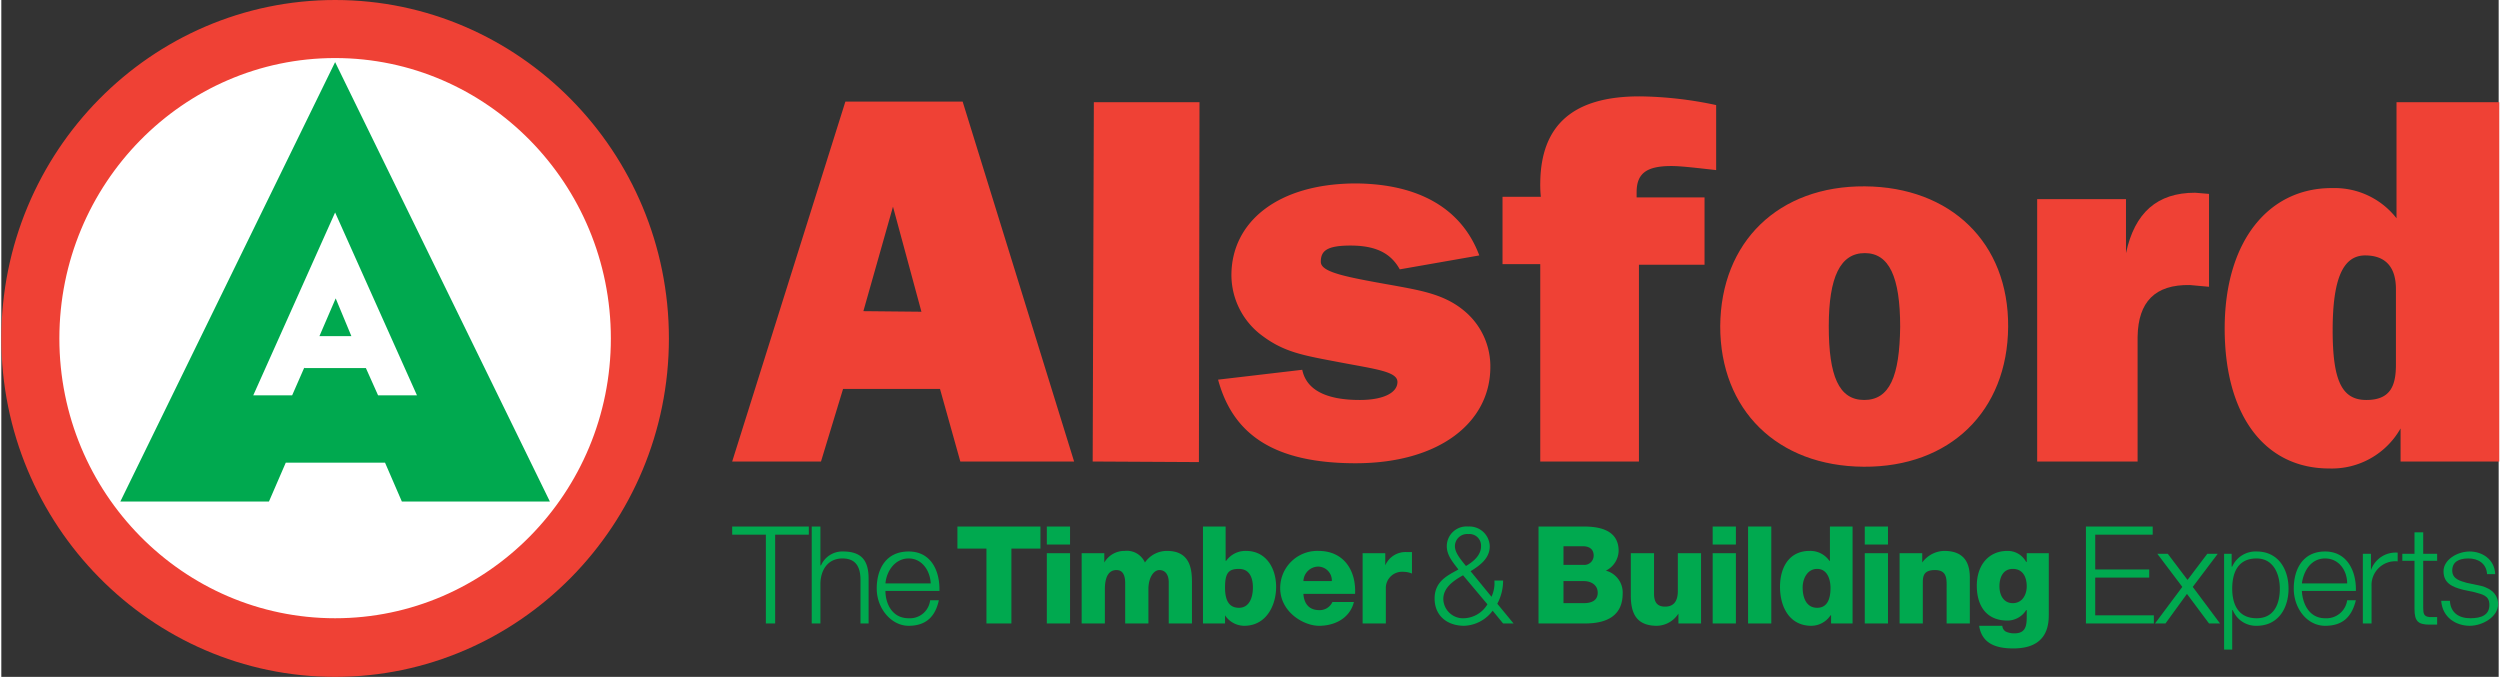
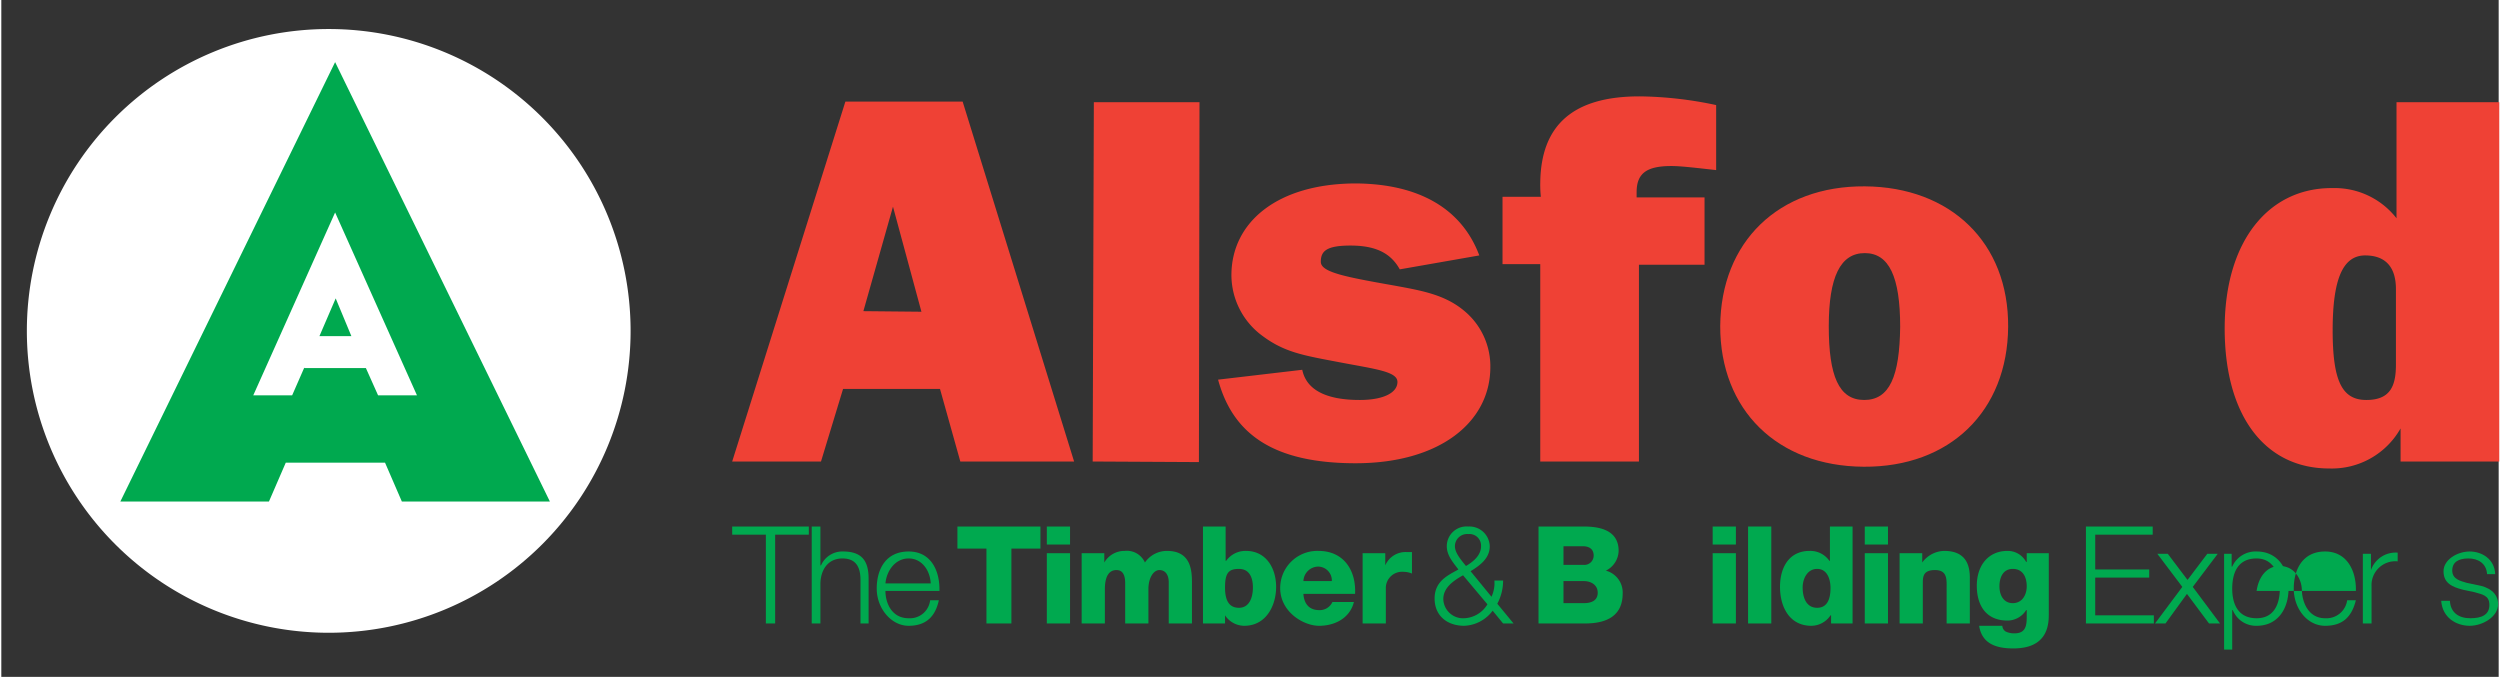
<svg xmlns="http://www.w3.org/2000/svg" id="Layer_1" data-name="Layer 1" width="151.8mm" height="41.1mm" viewBox="0 0 430.2 116.6">
  <rect x="0" y="0" width="430.2" height="116.6" fill="#333333" stroke="none" />
  <defs>
    <style>.cls-1{fill:#fff;}.cls-2{fill:#ef4135;}.cls-3{fill:#00a94f;}</style>
  </defs>
  <title>Alsford-Timber</title>
  <path class="cls-1" d="M108.4,57a52,52,0,1,0-52,52A52,52,0,0,0,108.4,57Z" />
-   <path class="cls-2" d="M0,58.3c0,32.1,25.8,58.3,57.5,58.3S115,90.4,115,58.3,89.2,0,57.5,0,0,26.1,0,58.3m10,0C10,31.7,31.3,10,57.5,10S105,31.7,105,58.3s-21.3,48.2-47.5,48.2S10,84.9,10,58.3" />
  <polygon class="cls-3" points="49 79.7 57.1 79.7 58 79.7 66.1 79.7 69 86.4 94.5 86.4 57.5 10.7 20.5 86.4 46.1 86.4 49 79.7" />
  <path class="cls-1" d="M52.2,63.3l-2.1,4.8H43.4L57.5,36.6,71.6,68.1H64.9l-2.1-4.7H52.2Zm8.1-5.4-2.7-6.5-2.8,6.5Z" />
  <path class="cls-2" d="M145.4,17.5h20.2l19.2,62H165.2L161.7,67H145l-3.8,12.5H125.9Zm13.1,36.2-4.9-18.1-5.1,18Z" />
  <polygon class="cls-2" points="188.2 17.6 206.4 17.6 206.3 79.6 188 79.5 188.2 17.6" />
  <path class="cls-2" d="M224.1,63.7c.7,3.4,4,5.2,9.9,5.2,4.2,0,6.5-1.3,6.5-3.1s-3.7-2.2-10-3.4-9.6-1.7-13.6-4.8a13,13,0,0,1-5-10.2c0-9.1,7.9-15.8,21.5-15.8,10.9.1,18.2,4.4,21.2,12.4l-13.7,2.4c-1.6-2.9-4.3-4.1-8.5-4.1s-5.1,1-5.1,2.8,4.2,2.6,12.7,4.1c4.9.9,8.9,1.6,12.3,4.6a12.4,12.4,0,0,1,4.2,9.6c-.1,9.4-8.8,16.4-23.2,16.4s-21.2-5.2-23.7-14.4l14.5-1.7" />
  <path class="cls-2" d="M265.2,45.5h-6.6V33.9h6.6a20.1,20.1,0,0,1-.1-2.4c.1-10,5.7-14.9,17.1-14.9a65.9,65.9,0,0,1,13.2,1.5V29.3c-3.6-.4-6.1-.7-7.7-.7-4.2,0-6,1.2-6,4.5V34h11.7V45.6H282.1V79.5h-17v-34" />
  <path class="cls-2" d="M296.1,56.2c.1-14.6,10.1-24.2,24.9-24.1s24.8,9.7,24.7,24.2-10,24.2-24.9,24.1-24.7-9.8-24.7-24.2m31,.1c0-8.6-1.9-12.7-6.1-12.7s-6.2,4.1-6.2,12.6,1.7,12.7,6.1,12.7,6.1-4.1,6.2-12.6" />
-   <path class="cls-2" d="M350.6,34.3H366v9.3c1.5-7,5.4-10.4,11.9-10.4l2.4.2v16l-3.3-.3c-6-.1-8.9,2.9-9,8.9V79.5H350.7V34.3" />
  <path class="cls-2" d="M430.2,79.5H413.3V73.8A13.6,13.6,0,0,1,401,80.7c-11,0-18-9-18-24.1s7.6-24.3,18.6-24.2a13.5,13.5,0,0,1,11,5.2v-20h17.7V79.5M407.2,44c-3.9,0-5.6,4.2-5.6,12.9s1.6,12,5.8,12,5.1-2.5,5.1-6.1v-13c0-3.8-1.8-5.8-5.3-5.8" />
  <path class="cls-3" d="M125.9,90.7h13.2v1.4h-5.8v15.3h-1.6V92.1h-5.8Z" />
  <path class="cls-3" d="M139.6,90.7h1.5v6.7h.1A4,4,0,0,1,145,95c3.4,0,4.4,1.8,4.4,4.7v7.7H148V99.9c0-2.1-.7-3.7-3.1-3.7s-3.7,1.8-3.8,4.2v7h-1.5Z" />
  <path class="cls-3" d="M152.3,101.8c0,2.1,1.1,4.7,4,4.7a3.5,3.5,0,0,0,3.7-3.1h1.5c-.6,2.8-2.2,4.4-5.2,4.4s-5.5-3-5.5-6.4,1.6-6.4,5.5-6.4,5.4,3.4,5.3,6.8Zm7.8-1.3c-.1-2.2-1.5-4.3-3.8-4.3s-3.8,2.1-4,4.3Z" />
  <path class="cls-3" d="M179,94.5h-5v12.9h-4.3V94.5h-5V90.7H179Z" />
  <path class="cls-3" d="M184.1,93.8h-4V90.7h4Zm-4,1.5h4v12.1h-4Z" />
  <path class="cls-3" d="M186.1,95.3H190v1.6h0a4,4,0,0,1,3.5-2,3.4,3.4,0,0,1,3.5,2,4.6,4.6,0,0,1,3.8-2c3.9,0,4.3,3,4.3,5.3v7.2h-4v-7.1c0-1.3-.6-2.1-1.6-2.1s-1.9,1.3-1.9,3.3v5.9h-4v-6.9c0-1.4-.4-2.3-1.5-2.3s-2,.8-2,3.3v5.9h-4Z" />
  <path class="cls-3" d="M207,90.7h3.9v5.9h.1a4.1,4.1,0,0,1,3.4-1.7c3.5,0,5.2,3,5.2,6.2s-1.7,6.7-5.5,6.7a4,4,0,0,1-3.3-1.8h0v1.4H207Zm3.8,10.5c0,2.1.6,3.5,2.4,3.5s2.4-1.8,2.4-3.5S215,98,213.2,98,210.8,98.7,210.8,101.2Z" />
  <path class="cls-3" d="M224.3,102.3c.1,1.7,1,2.8,2.7,2.8a2.4,2.4,0,0,0,2.3-1.4H233c-.7,2.8-3.3,4.1-6,4.1s-6.7-2.4-6.7-6.5a6.4,6.4,0,0,1,6.6-6.4c4.3,0,6.5,3.3,6.3,7.4Zm4.9-2.2a2.4,2.4,0,0,0-2.3-2.5,2.6,2.6,0,0,0-2.6,2.5Z" />
  <path class="cls-3" d="M234.5,95.3h3.9v2.1h0a3.8,3.8,0,0,1,3.7-2.3h.9v3.7a4,4,0,0,0-1.5-.3,2.8,2.8,0,0,0-3,2.9v6h-4Z" />
  <path class="cls-3" d="M256.9,105.2a6.4,6.4,0,0,1-4.9,2.6c-2.9,0-5.1-1.7-5.1-4.7s2.3-4,4.1-5c-.9-1.2-2-2.4-2-4a3.4,3.4,0,0,1,3.7-3.4,3.5,3.5,0,0,1,3.7,3.4c0,2.1-1.7,3.3-3.3,4.3l3.6,4.4a5.6,5.6,0,0,0,.5-2.8h1.5a8.4,8.4,0,0,1-1,4l2.8,3.4h-1.8Zm-5.1-6.1c-1.6.9-3.4,2.1-3.4,4.1a3.4,3.4,0,0,0,3.6,3.3,4.9,4.9,0,0,0,4-2.4Zm-1.4-5c0,1.2,1.2,2.5,1.9,3.4,1.2-.7,2.6-1.8,2.6-3.4a2,2,0,0,0-2.2-2.1A2.1,2.1,0,0,0,250.4,94.1Z" />
  <path class="cls-3" d="M264.8,90.7h7.8c2.9,0,6,.7,6,4.2a3.9,3.9,0,0,1-2.2,3.4,3.9,3.9,0,0,1,2.9,3.9c0,4-2.9,5.2-6.5,5.2h-8Zm4.3,6.6h3.4a1.6,1.6,0,0,0,1.8-1.6c0-1.2-.9-1.6-1.8-1.6h-3.4Zm0,6.6h3.5c1.4,0,2.4-.5,2.4-1.8s-1.1-2-2.4-2h-3.5Z" />
-   <path class="cls-3" d="M292.8,107.4h-3.9v-1.7h0a4.5,4.5,0,0,1-3.7,2.1c-3.5,0-4.5-2.1-4.5-5.2V95.3h4v7c0,1.6.7,2.2,1.9,2.2s2.2-.6,2.2-2.7V95.3h4Z" />
  <path class="cls-3" d="M298.8,93.8h-4V90.7h4Zm-4,1.5h4v12.1h-4Z" />
  <path class="cls-3" d="M300.9,90.7h4v16.7h-4Z" />
  <path class="cls-3" d="M318.9,107.4h-3.7V106h-.1a4,4,0,0,1-3.3,1.8c-3.8,0-5.4-3.3-5.4-6.7s1.6-6.2,5.1-6.2a4,4,0,0,1,3.4,1.7h.1V90.7h3.9Zm-8.6-6.2c0,1.7.6,3.5,2.5,3.5s2.3-1.8,2.3-3.4-.6-3.3-2.3-3.3S310.3,99.7,310.3,101.2Z" />
  <path class="cls-3" d="M325,93.8h-4V90.7h4Zm-4,1.5h4v12.1h-4Z" />
  <path class="cls-3" d="M327,95.3h3.9v1.6h0a4.8,4.8,0,0,1,3.8-2c4.1,0,4.4,3,4.4,4.7v7.8h-4v-5.9c0-1.6.2-3.3-2-3.3s-2.1,1.3-2.1,2.6v6.6h-4Z" />
  <path class="cls-3" d="M352.7,105.9c0,2-.4,5.8-6.1,5.8-2.8,0-5.4-.7-5.9-3.9h4a1.2,1.2,0,0,0,.6,1,3.3,3.3,0,0,0,1.5.3c1.9,0,2.1-1.3,2.1-2.8v-1.2h-.1a3.8,3.8,0,0,1-3.2,1.8c-3.7,0-5.3-2.6-5.3-6s1.9-6,5.3-6a3.6,3.6,0,0,1,3.2,1.9h.1V95.3h3.8ZM346.5,98c-1.7,0-2.3,1.5-2.3,3s.7,2.9,2.3,2.9,2.4-1.4,2.4-2.9S348.3,98,346.5,98Z" />
  <path class="cls-3" d="M359.1,90.7h11.5v1.4h-9.9v6H370v1.4h-9.3V106h10.1v1.4H359.1Z" />
  <path class="cls-3" d="M375.7,101.1l-4.3-5.7h1.8l3.4,4.5,3.4-4.5h1.8l-4.3,5.7,4.7,6.3h-1.9l-3.8-5.1-3.7,5.1H371Z" />
  <path class="cls-3" d="M382.9,95.4h1.3v2.2h.1a4.4,4.4,0,0,1,4.2-2.6c3.7,0,5.5,3,5.5,6.4s-1.8,6.4-5.5,6.4a4.3,4.3,0,0,1-4.1-2.7h-.1v6.8h-1.4Zm5.6.8c-3.2,0-4.2,2.4-4.2,5.2s1.1,5.1,4.2,5.1,4-2.6,4-5.1S391.4,96.2,388.5,96.2Z" />
-   <path class="cls-3" d="M396.3,101.8c.1,2.1,1.2,4.7,4,4.7a3.6,3.6,0,0,0,3.8-3.1h1.5c-.7,2.8-2.2,4.4-5.3,4.4s-5.4-3-5.4-6.4,1.6-6.4,5.4-6.4,5.4,3.4,5.3,6.8Zm7.8-1.3c0-2.2-1.4-4.3-3.8-4.3s-3.7,2.1-4,4.3Z" />
+   <path class="cls-3" d="M396.3,101.8c.1,2.1,1.2,4.7,4,4.7a3.6,3.6,0,0,0,3.8-3.1h1.5c-.7,2.8-2.2,4.4-5.3,4.4s-5.4-3-5.4-6.4,1.6-6.4,5.4-6.4,5.4,3.4,5.3,6.8Zc0-2.2-1.4-4.3-3.8-4.3s-3.7,2.1-4,4.3Z" />
  <path class="cls-3" d="M406.8,95.4h1.4v2.8h0a4.5,4.5,0,0,1,4.6-3v1.5a4.1,4.1,0,0,0-4.5,4.3v6.4h-1.5Z" />
-   <path class="cls-3" d="M417.2,95.4h2.4v1.2h-2.4v8.1c0,1,.1,1.5,1.1,1.6h1.3v1.3h-1.3c-2,0-2.6-.6-2.6-2.7V96.6h-2.1V95.4h2.1V91.7h1.5Z" />
  <path class="cls-3" d="M428.2,98.9c-.1-1.8-1.5-2.7-3.2-2.7s-2.8.6-2.8,2.1,1.5,1.8,2.5,2.1l1.9.4c1.7.3,3.5,1.2,3.5,3.3s-2.6,3.7-4.9,3.7-4.7-1.4-4.9-4.3h1.5c.1,2,1.5,3,3.5,3s3.3-.6,3.3-2.3-1.3-1.8-2.6-2.2l-1.9-.4c-2-.5-3.4-1.2-3.4-3.2s2.4-3.4,4.5-3.4,4.3,1.3,4.4,3.9Z" />
</svg>